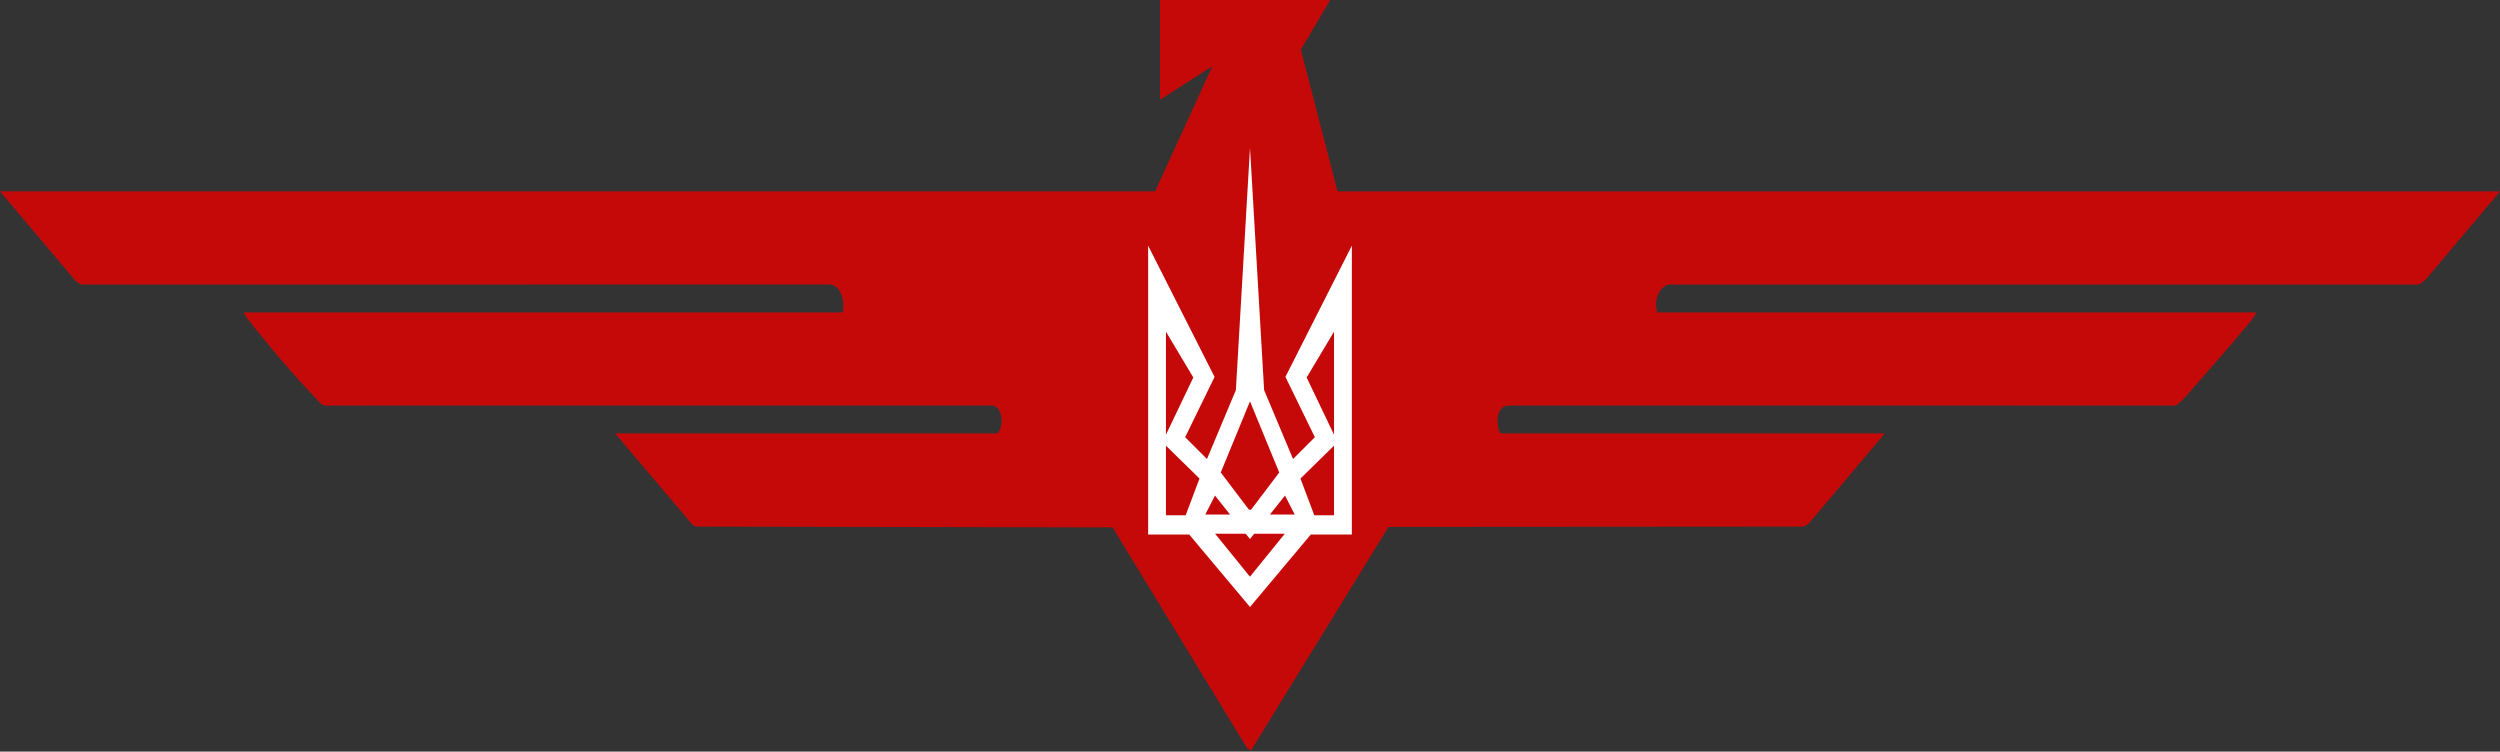
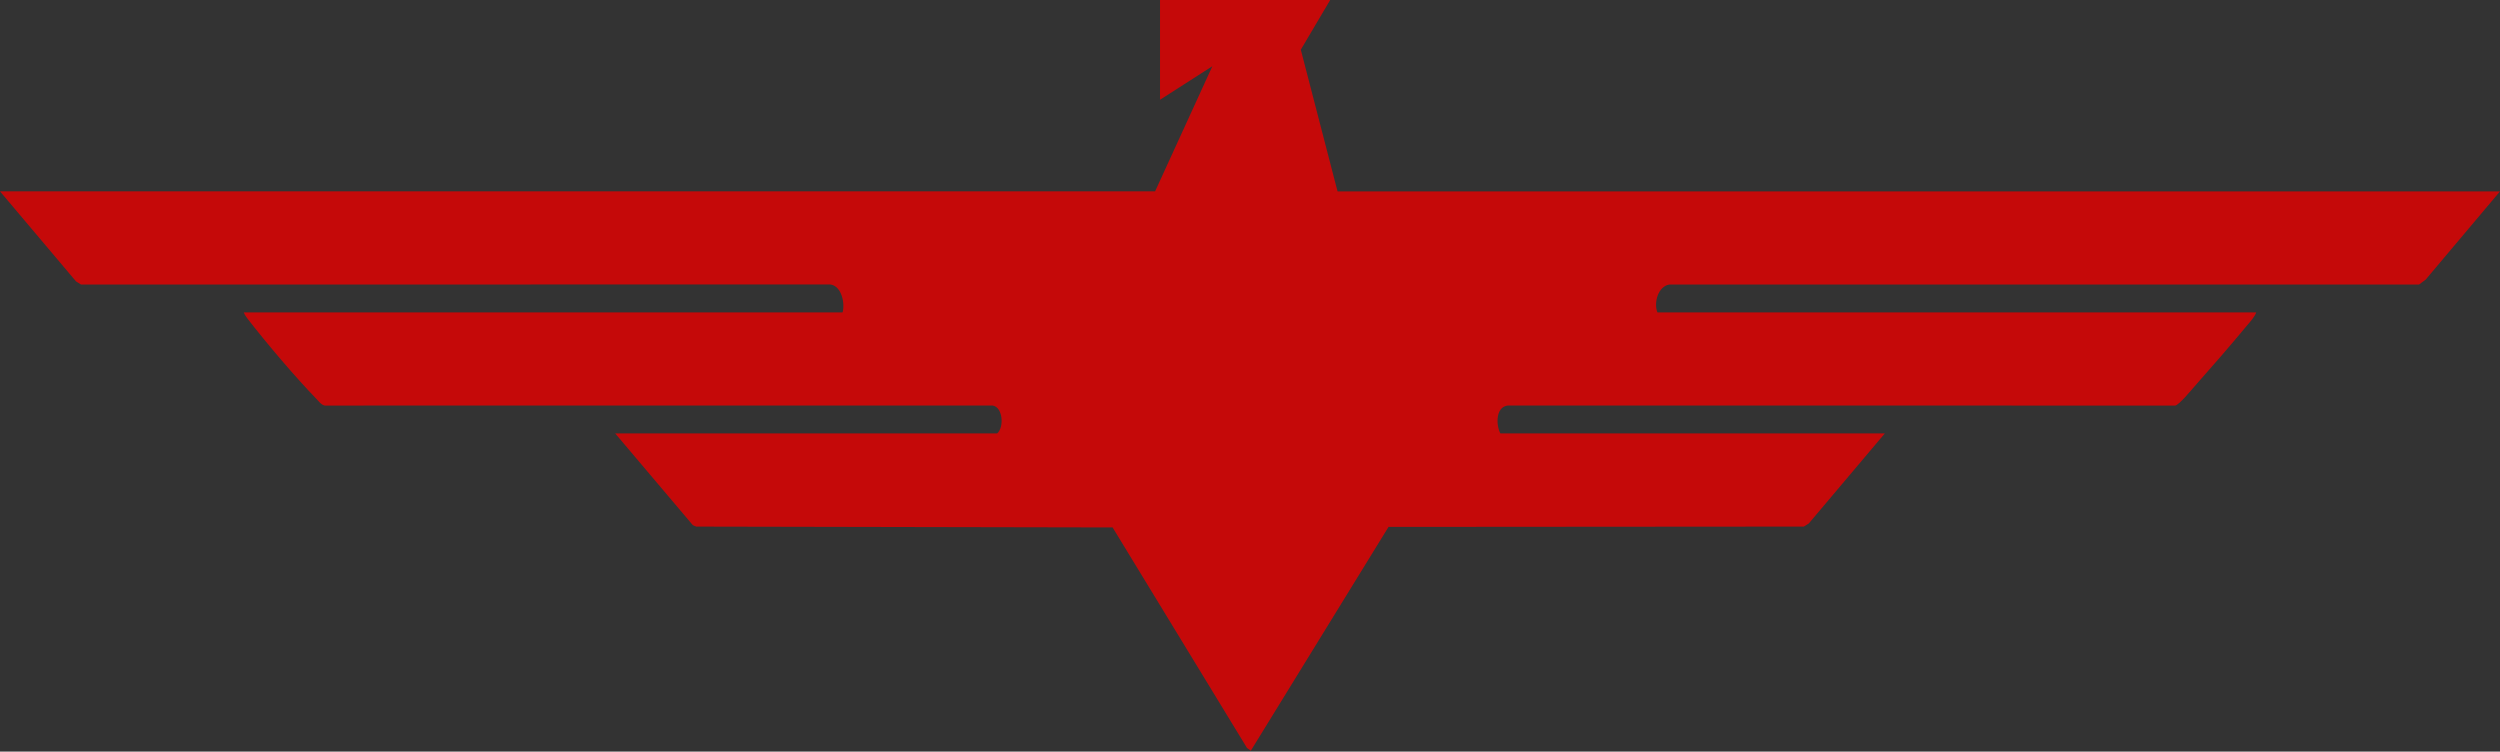
<svg xmlns="http://www.w3.org/2000/svg" width="316" height="95" viewBox="0 0 316 95" fill="none">
  <rect x="0" y="0" width="316" height="95" fill="#333333" stroke="none" />
  <path d="M168.134 0.002L164.422 6.282L169.065 24.189H316L306.593 35.355L305.759 35.967L211.035 35.961C209.593 36.152 209.005 38.264 209.495 39.486H285.186C284.982 40.092 284.359 40.732 283.94 41.238C281.835 43.778 279.623 46.323 277.434 48.791C276.957 49.328 275.46 51.166 274.945 51.265L190.563 51.259C189.038 51.462 189.091 53.713 189.642 54.784H238.241L228.634 66.163L227.999 66.561L175.51 66.6L158.102 94.889L157.621 94.542L140.632 66.667L88.001 66.562L87.568 66.374L77.76 54.783H126.049C126.956 53.961 126.754 51.415 125.441 51.256L41.057 51.264C40.61 51.178 40.316 50.752 40.016 50.443C37.303 47.65 33.627 43.303 31.23 40.206C31.064 39.992 30.908 39.739 30.815 39.484H106.505C106.83 38.312 106.363 36.142 104.965 35.959L10.242 35.964L9.607 35.566L0 24.187H146.005L153.242 8.371L146.625 12.61V0H168.133L168.134 0.002Z" fill="#C50909" />
-   <path d="M162.479 47.637L166.197 55.262L163.439 58.018L159.785 49.309L158 18.692L156.214 49.309L152.561 58.018L149.803 55.262L153.521 47.644L145.124 31.052V67.563H150.316L158 76.724L165.684 67.563H170.875V31.052L162.479 47.637ZM158 50.729L161.695 59.726L158.13 64.43H157.871L154.305 59.719L158 50.723V50.728V50.729ZM147.376 41.927L150.835 47.715L147.376 54.945V41.927ZM149.868 65.13H147.376V56.333L151.618 60.49L149.868 65.13ZM153.575 62.64L154.894 64.3L155.478 65.036H152.349L153.575 62.64ZM157.994 72.897L153.593 67.468H157.458L157.994 68.127L158.531 67.468H162.396L157.994 72.897ZM160.522 65.036H160.517L162.426 62.635L163.651 65.036H160.522ZM168.619 65.13H166.127L164.377 60.49L168.619 56.333V65.13ZM168.619 54.944L165.16 47.714L168.619 41.926V54.943V54.944Z" fill="white" />
</svg>